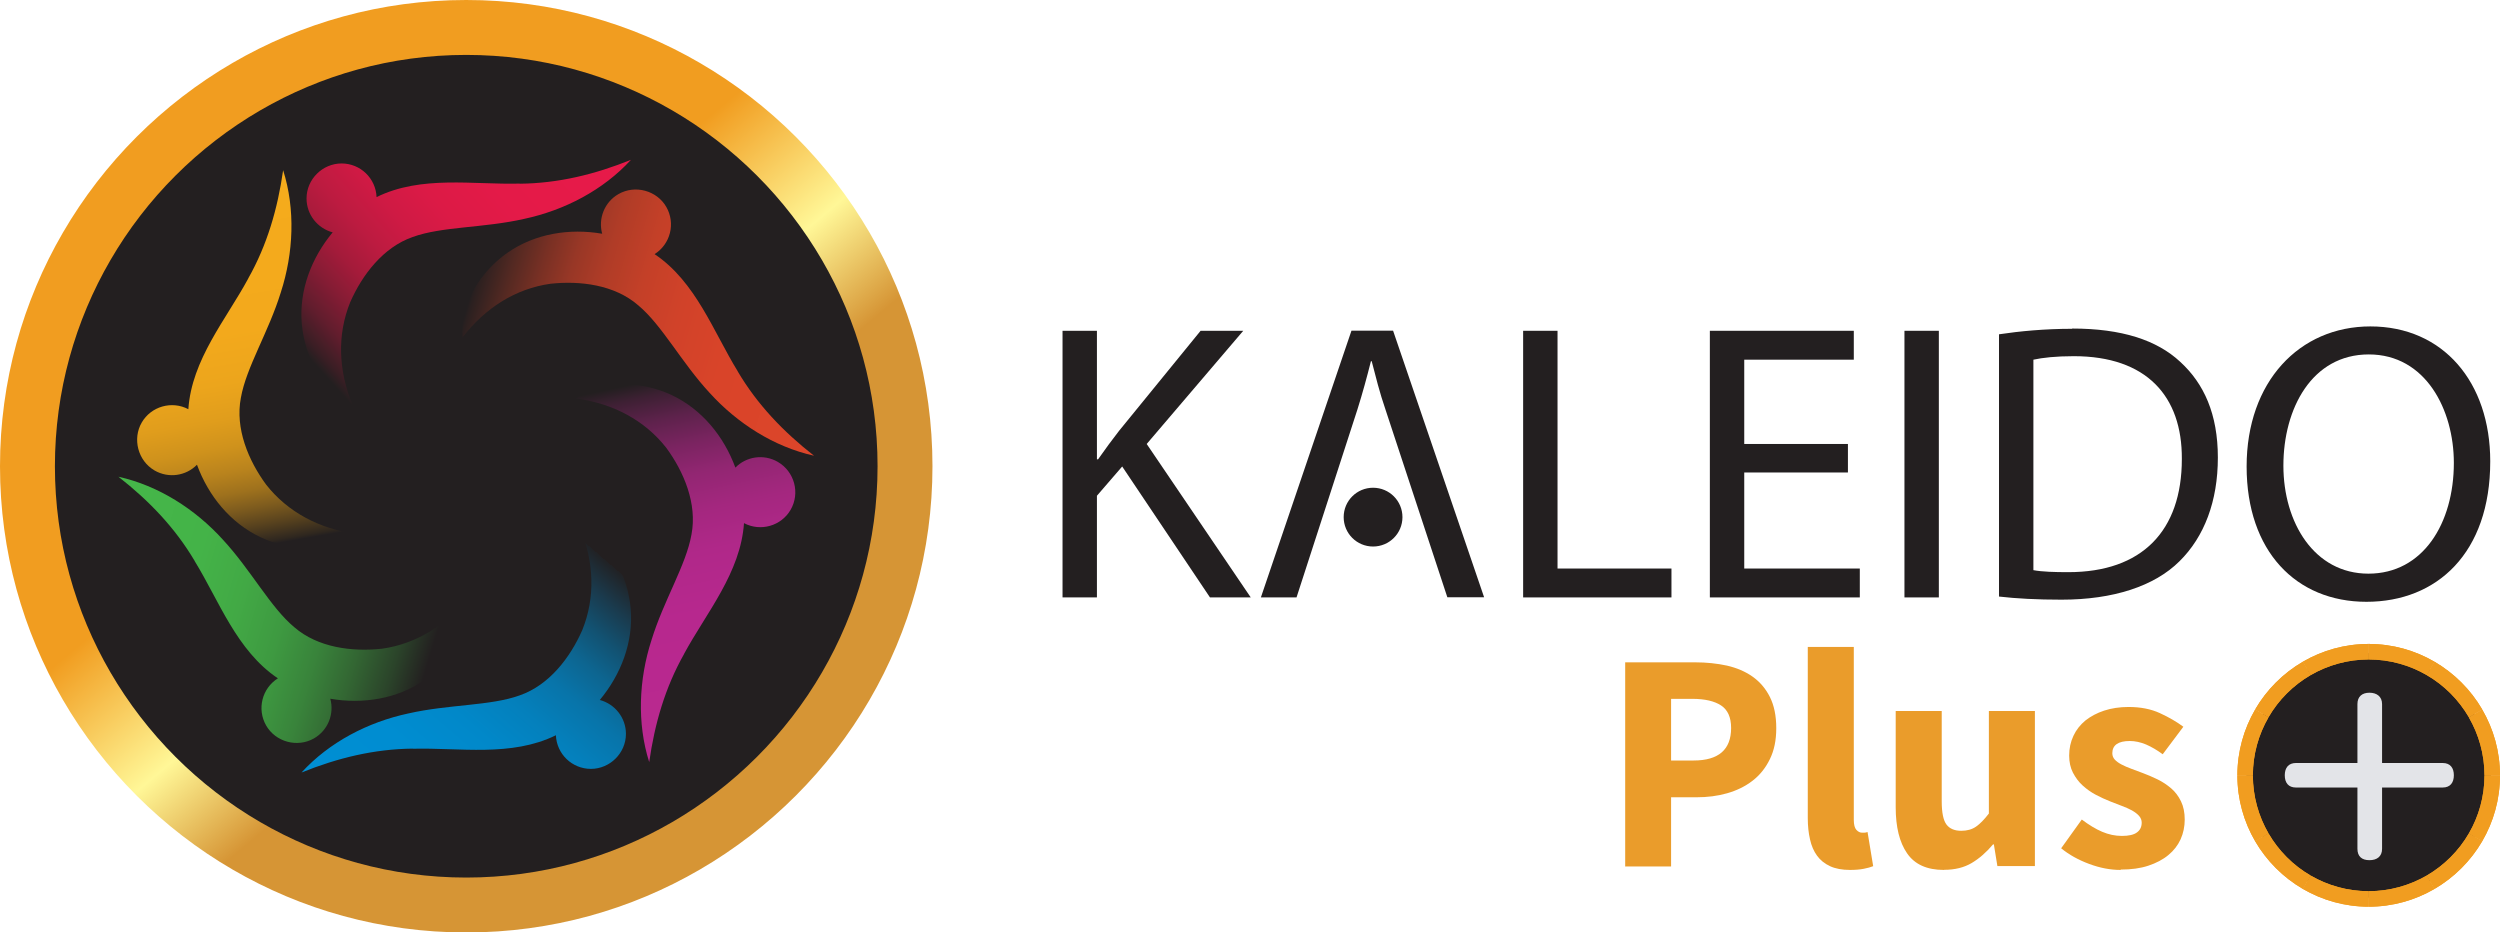
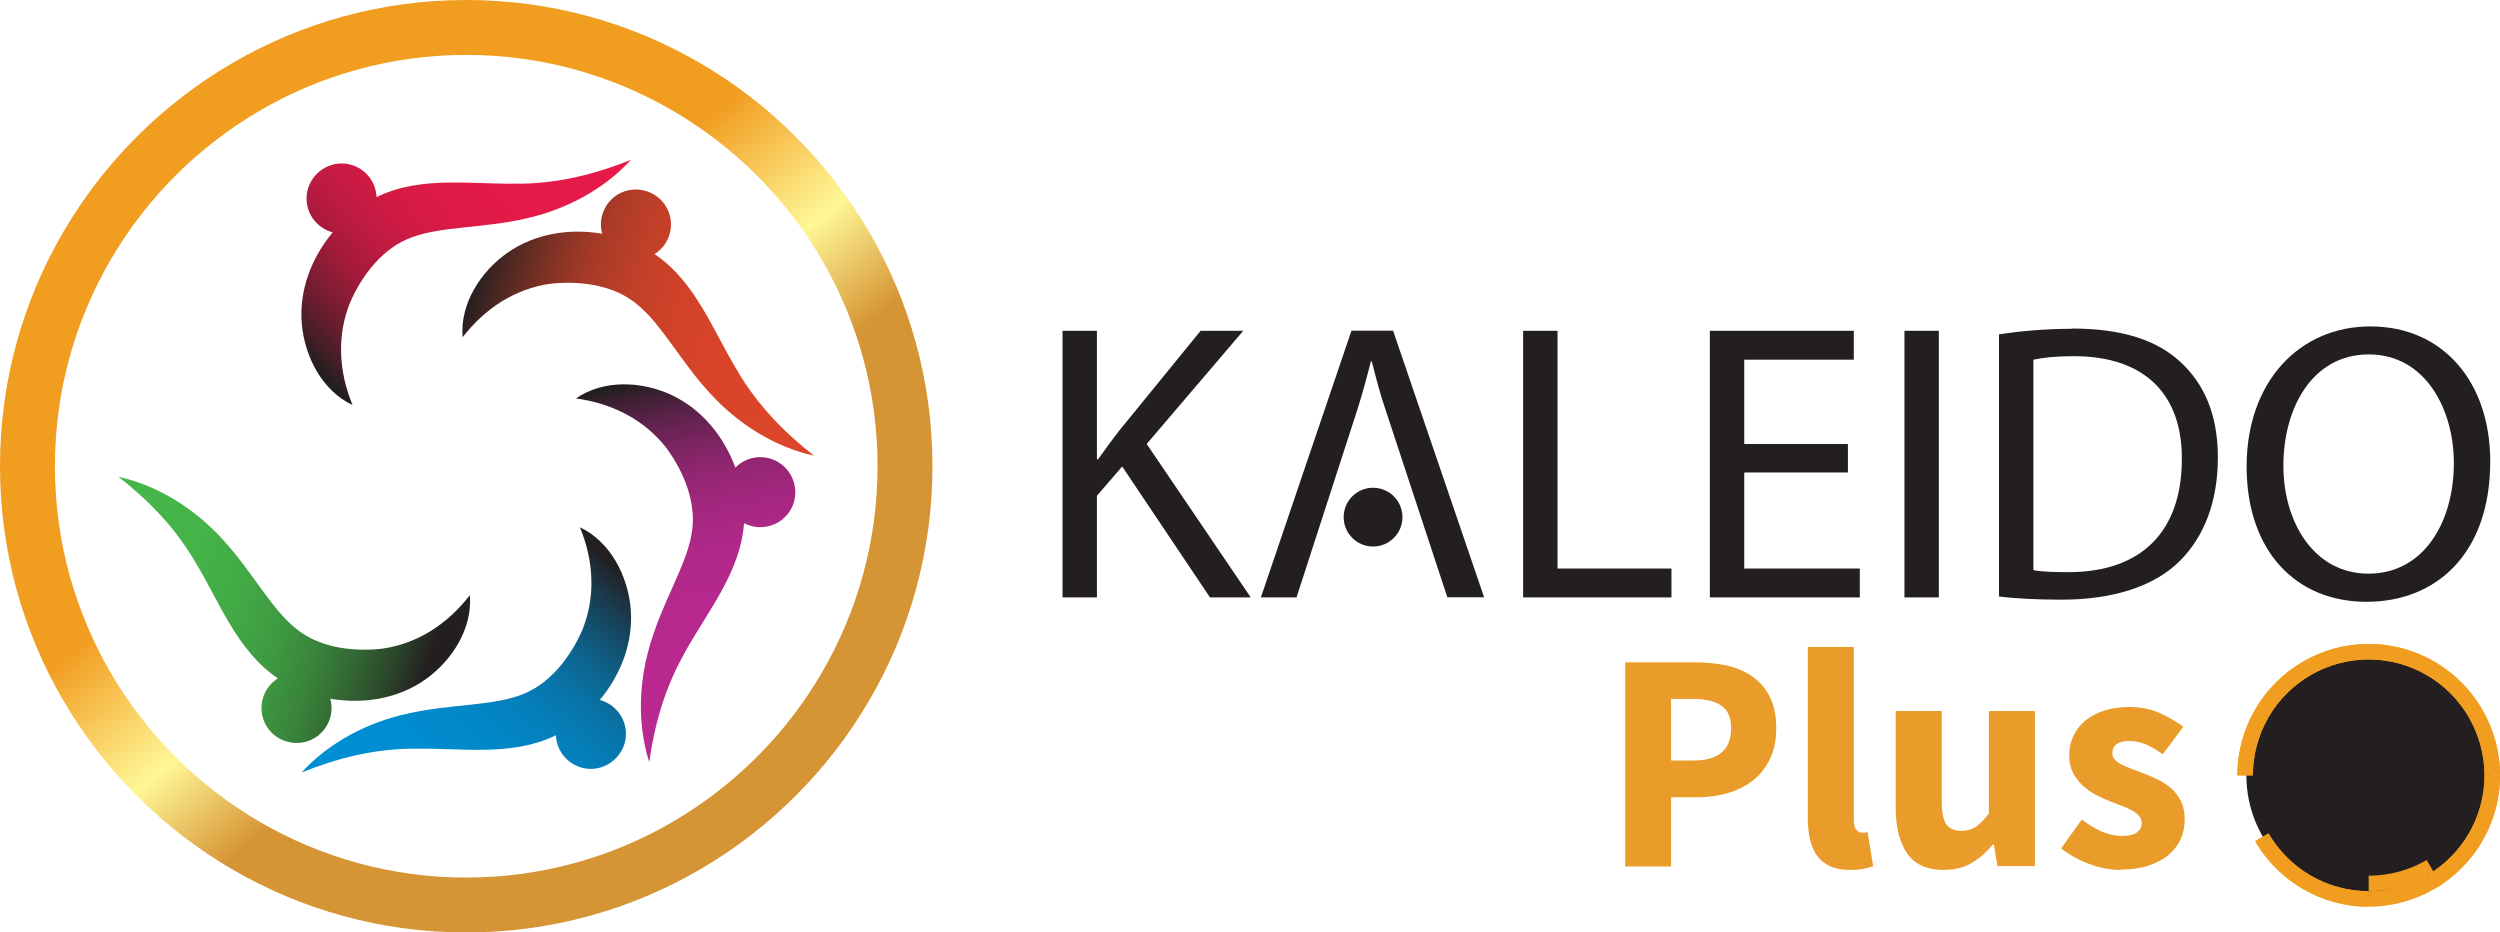
<svg xmlns="http://www.w3.org/2000/svg" id="Layer_2" data-name="Layer 2" viewBox="0 0 199.9 74.56">
  <defs>
    <style>
      .cls-1 {
        fill: #ea9c2b;
      }

      .cls-2 {
        fill: #f19d20;
      }

      .cls-3 {
        fill: url(#linear-gradient-7);
      }

      .cls-4 {
        fill: url(#linear-gradient-5);
      }

      .cls-5 {
        fill: url(#linear-gradient-6);
      }

      .cls-6 {
        fill: url(#linear-gradient-4);
      }

      .cls-7 {
        fill: url(#linear-gradient-3);
      }

      .cls-8 {
        fill: url(#linear-gradient-2);
      }

      .cls-9 {
        fill: #231f20;
      }

      .cls-10 {
        fill: url(#linear-gradient);
      }

      .cls-11 {
        fill: #e3e4e8;
      }
    </style>
    <linearGradient id="linear-gradient" x1="61.23" y1="65.82" x2="13.33" y2="8.74" gradientUnits="userSpaceOnUse">
      <stop offset=".34" stop-color="#d69535" />
      <stop offset=".46" stop-color="#fff797" />
      <stop offset=".62" stop-color="#f19d20" />
    </linearGradient>
    <linearGradient id="linear-gradient-2" x1="49.78" y1="45.97" x2="29.96" y2="69.03" gradientUnits="userSpaceOnUse">
      <stop offset="0" stop-color="#231f20" />
      <stop offset="0" stop-color="#212225" />
      <stop offset=".08" stop-color="#1a3b4e" />
      <stop offset=".16" stop-color="#125272" />
      <stop offset=".24" stop-color="#0d6590" />
      <stop offset=".33" stop-color="#0874a9" />
      <stop offset=".44" stop-color="#0480bc" />
      <stop offset=".56" stop-color="#0188c9" />
      <stop offset=".71" stop-color="#008dd1" />
      <stop offset="1" stop-color="#008fd4" />
    </linearGradient>
    <linearGradient id="linear-gradient-3" x1="33.96" y1="54.02" x2="9.03" y2="46.54" gradientUnits="userSpaceOnUse">
      <stop offset="0" stop-color="#231f20" />
      <stop offset=".1" stop-color="#2b442a" />
      <stop offset=".22" stop-color="#336733" />
      <stop offset=".34" stop-color="#39843b" />
      <stop offset=".47" stop-color="#3e9a41" />
      <stop offset=".61" stop-color="#42a945" />
      <stop offset=".77" stop-color="#44b348" />
      <stop offset="1" stop-color="#45b649" />
    </linearGradient>
    <linearGradient id="linear-gradient-4" x1="20.53" y1="43.72" x2="15.71" y2="15.84" gradientUnits="userSpaceOnUse">
      <stop offset="0" stop-color="#231f20" />
      <stop offset=".01" stop-color="#2f271f" />
      <stop offset=".06" stop-color="#58421e" />
      <stop offset=".11" stop-color="#7d5b1e" />
      <stop offset=".16" stop-color="#9e711d" />
      <stop offset=".22" stop-color="#b9831d" />
      <stop offset=".29" stop-color="#cf921c" />
      <stop offset=".37" stop-color="#e09d1c" />
      <stop offset=".47" stop-color="#eca51c" />
      <stop offset=".61" stop-color="#f3a91c" />
      <stop offset="1" stop-color="#f5ab1c" />
    </linearGradient>
    <linearGradient id="linear-gradient-5" x1="23.07" y1="26.82" x2="44.2" y2="7.65" gradientUnits="userSpaceOnUse">
      <stop offset="0" stop-color="#231f20" />
      <stop offset=".03" stop-color="#391e24" />
      <stop offset=".1" stop-color="#611d2d" />
      <stop offset=".18" stop-color="#851c34" />
      <stop offset=".26" stop-color="#a41b3a" />
      <stop offset=".35" stop-color="#bc1b40" />
      <stop offset=".45" stop-color="#cf1a44" />
      <stop offset=".56" stop-color="#dc1a46" />
      <stop offset=".71" stop-color="#e41a48" />
      <stop offset="1" stop-color="#e71a49" />
    </linearGradient>
    <linearGradient id="linear-gradient-6" x1="38.62" y1="20.11" x2="66.39" y2="28.2" gradientUnits="userSpaceOnUse">
      <stop offset="0" stop-color="#231f20" />
      <stop offset=".01" stop-color="#2b2020" />
      <stop offset=".09" stop-color="#542922" />
      <stop offset=".17" stop-color="#793024" />
      <stop offset=".25" stop-color="#983726" />
      <stop offset=".34" stop-color="#b03c27" />
      <stop offset=".45" stop-color="#c44028" />
      <stop offset=".57" stop-color="#d14229" />
      <stop offset=".72" stop-color="#d94429" />
      <stop offset="1" stop-color="#dc452a" />
    </linearGradient>
    <linearGradient id="linear-gradient-7" x1="53.41" y1="30.11" x2="59.72" y2="59.17" gradientUnits="userSpaceOnUse">
      <stop offset="0" stop-color="#231f20" />
      <stop offset=".04" stop-color="#3d2033" />
      <stop offset=".11" stop-color="#5e224c" />
      <stop offset=".19" stop-color="#7b2461" />
      <stop offset=".27" stop-color="#922672" />
      <stop offset=".37" stop-color="#a4277f" />
      <stop offset=".48" stop-color="#b02889" />
      <stop offset=".64" stop-color="#b7288e" />
      <stop offset="1" stop-color="#ba2990" />
    </linearGradient>
  </defs>
  <g id="Layer_1-2" data-name="Layer 1">
    <g>
-       <circle class="cls-9" cx="37.28" cy="37.28" r="34.72" />
      <path class="cls-10" d="M69.53,18.6c-3.27-5.62-7.96-10.31-13.57-13.57C50.46,1.83,44.08,0,37.28,0h0c-6.8,0-13.18,1.83-18.68,5.03-5.62,3.27-10.31,7.96-13.57,13.57C1.83,24.1,0,30.48,0,37.28h0c0,6.8,1.83,13.18,5.03,18.68,3.27,5.62,7.96,10.31,13.57,13.57,5.5,3.2,11.88,5.03,18.68,5.03h0c6.8,0,13.18-1.83,18.68-5.03,5.62-3.27,10.31-7.96,13.57-13.57,3.2-5.5,5.03-11.88,5.03-18.68h0c0-6.8-1.83-13.18-5.03-18.68ZM65.73,53.76c-2.88,4.96-7.02,9.09-11.97,11.97-4.85,2.82-10.48,4.44-16.48,4.44h0c-6,0-11.63-1.62-16.48-4.44-4.96-2.88-9.09-7.02-11.97-11.97-2.82-4.85-4.44-10.48-4.44-16.48h0c0-6,1.62-11.63,4.44-16.48,2.88-4.96,7.02-9.09,11.97-11.97,4.85-2.82,10.48-4.44,16.48-4.44h0c6,0,11.63,1.62,16.48,4.44,4.96,2.88,9.09,7.02,11.97,11.97,2.82,4.85,4.44,10.48,4.44,16.48h0c0,6-1.62,11.63-4.44,16.48Z" />
      <g>
        <path class="cls-8" d="M33,59.87c3.72-.1,7.88.68,11.45-1.08.06,1.5,1.29,2.69,2.8,2.69s2.8-1.25,2.8-2.8c0-1.3-.89-2.39-2.09-2.71,1.69-2.03,2.7-4.63,2.47-7.31-.23-2.63-1.63-5.35-4.06-6.5,1.14,2.77,1.24,5.62.19,8.22-.96,2.19-2.64,4.4-5,5.22-2.33.85-5.67.71-8.92,1.45-3.22.69-6.32,2.3-8.53,4.72,2.9-1.17,5.82-1.88,8.89-1.91Z" />
        <path class="cls-7" d="M15.57,44.87c1.95,3.17,3.35,7.16,6.65,9.37-1.27.8-1.69,2.46-.94,3.77s2.49,1.8,3.83,1.03c1.13-.65,1.63-1.97,1.3-3.17,2.6.45,5.36.02,7.56-1.51,2.16-1.51,3.82-4.09,3.6-6.77-1.83,2.37-4.25,3.89-7.02,4.28-2.38.26-5.13-.08-7.02-1.72-1.91-1.59-3.45-4.56-5.71-7-2.21-2.44-5.15-4.32-8.35-5.03,2.46,1.92,4.54,4.1,6.1,6.74Z" />
-         <path class="cls-6" d="M19.85,22.27c-1.77,3.27-4.52,6.48-4.79,10.45-1.32-.7-2.98-.23-3.73,1.07s-.31,3.05,1.03,3.83c1.13.65,2.52.43,3.39-.46.91,2.48,2.66,4.65,5.09,5.8,2.39,1.12,5.45,1.26,7.66-.27-2.97-.4-5.49-1.74-7.22-3.94-1.42-1.93-2.49-4.49-2.02-6.94.43-2.45,2.22-5.26,3.2-8.45,1.01-3.13,1.17-6.62.18-9.75-.44,3.09-1.28,5.98-2.79,8.65Z" />
        <path class="cls-4" d="M41.56,14.68c-3.72.1-7.88-.68-11.45,1.08-.06-1.5-1.29-2.69-2.8-2.69s-2.8,1.25-2.8,2.8c0,1.3.89,2.39,2.09,2.71-1.69,2.03-2.7,4.63-2.47,7.31.23,2.63,1.63,5.35,4.06,6.5-1.14-2.77-1.24-5.62-.19-8.22.96-2.19,2.64-4.4,5-5.22,2.33-.85,5.67-.71,8.92-1.45,3.22-.69,6.32-2.3,8.53-4.72-2.9,1.17-5.82,1.88-8.89,1.91Z" />
        <path class="cls-5" d="M58.99,29.69c-1.95-3.17-3.35-7.16-6.65-9.37,1.27-.8,1.69-2.46.94-3.77s-2.49-1.8-3.83-1.03c-1.13.65-1.63,1.97-1.3,3.17-2.6-.45-5.36-.02-7.56,1.51-2.16,1.51-3.82,4.09-3.6,6.77,1.83-2.37,4.25-3.89,7.02-4.28,2.38-.26,5.13.08,7.02,1.72,1.91,1.59,3.45,4.56,5.71,7,2.21,2.44,5.15,4.32,8.35,5.03-2.46-1.92-4.54-4.1-6.1-6.74Z" />
        <path class="cls-3" d="M54.7,52.28c1.77-3.27,4.52-6.48,4.79-10.45,1.32.7,2.98.23,3.73-1.07.77-1.34.31-3.05-1.03-3.83-1.13-.65-2.52-.43-3.39.46-.91-2.48-2.66-4.65-5.09-5.8-2.39-1.12-5.45-1.26-7.66.27,2.97.4,5.49,1.74,7.22,3.94,1.42,1.93,2.49,4.49,2.02,6.94-.43,2.45-2.22,5.26-3.2,8.45-1.01,3.13-1.17,6.62-.18,9.75.44-3.09,1.28-5.98,2.79-8.65Z" />
      </g>
    </g>
    <g>
      <g>
        <path class="cls-9" d="M99.42,26.45h-3.42l-6.52,8c-.54.7-1.11,1.46-1.68,2.28h-.09v-10.28h-2.75v21.32h2.75v-8.13l2.02-2.34,7.02,10.47h3.26l-8.32-12.27,7.72-9.05Z" />
        <path class="cls-9" d="M108.06,26.45l-7.24,21.32h2.85l4.87-15.03c.41-1.3.76-2.59,1.08-3.86h.06c.32,1.23.63,2.5,1.11,3.89l4.94,14.99h2.94l-7.28-21.32h-3.32Z" />
        <polygon class="cls-9" points="124.54 26.45 121.79 26.45 121.79 47.77 133.65 47.77 133.65 45.46 124.54 45.46 124.54 26.45" />
        <polygon class="cls-9" points="139.47 37.78 147.76 37.78 147.76 35.5 139.47 35.5 139.47 28.76 148.23 28.76 148.23 26.45 136.72 26.45 136.72 47.77 148.71 47.77 148.71 45.46 139.47 45.46 139.47 37.78" />
        <rect class="cls-9" x="152.28" y="26.45" width="2.75" height="21.32" />
        <path class="cls-9" d="M165.69,26.29c-2.18,0-4.18.19-5.85.44v20.97c1.39.16,3.04.25,5,.25,4.14,0,7.43-1.08,9.43-3.07,1.99-1.96,3.07-4.81,3.07-8.29s-1.11-5.92-3.01-7.66c-1.87-1.74-4.68-2.66-8.64-2.66ZM165.37,45.75c-1.08,0-2.09-.03-2.78-.16v-16.83c.73-.16,1.8-.28,3.23-.28,5.82,0,8.67,3.2,8.64,8.22,0,5.76-3.19,9.05-9.08,9.05Z" />
        <path class="cls-9" d="M189.54,26.1c-5.69,0-9.9,4.43-9.9,11.2s3.95,10.82,9.58,10.82,9.9-3.89,9.9-11.23c0-6.33-3.76-10.79-9.59-10.79ZM189.38,45.87c-4.33,0-6.8-4.08-6.8-8.64s2.28-8.89,6.83-8.89,6.8,4.43,6.8,8.67c0,4.84-2.47,8.86-6.83,8.86Z" />
        <path class="cls-9" d="M109.79,39c-1.3,0-2.35,1.05-2.35,2.35s1.05,2.35,2.35,2.35,2.35-1.05,2.35-2.35-1.05-2.35-2.35-2.35Z" />
      </g>
      <g>
        <path class="cls-1" d="M129.95,69.26v-16.3h5.6c.9,0,1.74.09,2.53.26.78.18,1.47.47,2.05.88.58.41,1.05.95,1.39,1.63.34.68.51,1.5.51,2.49s-.17,1.78-.51,2.48c-.34.7-.8,1.28-1.39,1.73-.58.45-1.26.78-2.03,1-.77.22-1.58.32-2.45.32h-2.03v5.53h-3.68ZM133.62,60.81h1.8c2,0,3-.87,3-2.6,0-.85-.27-1.45-.8-1.8s-1.3-.53-2.3-.53h-1.7v4.93Z" />
        <path class="cls-1" d="M147.93,69.56c-.63,0-1.17-.1-1.6-.3-.43-.2-.78-.48-1.04-.84-.26-.36-.45-.79-.56-1.3-.12-.51-.18-1.08-.18-1.71v-13.68h3.68v13.83c0,.38.07.65.21.8.14.15.29.22.44.22h.21c.06,0,.14-.02.24-.05l.45,2.73c-.2.08-.45.15-.76.21-.31.06-.67.09-1.09.09Z" />
        <path class="cls-1" d="M155.43,69.56c-1.35,0-2.33-.44-2.94-1.33-.61-.88-.91-2.11-.91-3.68v-7.7h3.68v7.23c0,.9.13,1.52.38,1.85.25.33.64.5,1.18.5.47,0,.86-.11,1.18-.33.32-.22.66-.57,1.03-1.05v-8.2h3.68v12.4h-3l-.28-1.73h-.07c-.53.63-1.1,1.13-1.71,1.49-.61.36-1.34.54-2.19.54Z" />
        <path class="cls-1" d="M169.56,69.56c-.82,0-1.65-.16-2.51-.48-.86-.32-1.6-.73-2.24-1.25l1.65-2.3c.57.43,1.11.76,1.63.98.52.22,1.04.33,1.58.33s.95-.09,1.2-.28c.25-.18.38-.44.38-.78,0-.2-.07-.38-.21-.54-.14-.16-.33-.3-.57-.44-.24-.13-.51-.25-.81-.36-.3-.11-.61-.23-.93-.36-.38-.15-.77-.33-1.15-.53-.38-.2-.73-.45-1.05-.74-.32-.29-.57-.63-.78-1.03-.2-.39-.3-.85-.3-1.36,0-.57.11-1.09.34-1.58.22-.48.55-.89.96-1.23.42-.33.92-.6,1.5-.79.58-.19,1.23-.29,1.95-.29.95,0,1.78.16,2.5.49.72.33,1.34.69,1.88,1.09l-1.65,2.2c-.45-.33-.89-.59-1.33-.78-.43-.18-.87-.28-1.3-.28-.93,0-1.4.33-1.4.98,0,.2.07.37.2.51.13.14.31.27.54.39.23.12.48.23.78.34.29.11.6.22.91.34.4.15.8.32,1.19.51.39.19.75.43,1.08.71.33.28.59.63.79,1.04.2.41.3.9.3,1.46s-.11,1.09-.33,1.58c-.22.48-.54.9-.98,1.26-.43.36-.97.64-1.6.85-.63.21-1.37.31-2.2.31Z" />
      </g>
      <g>
        <circle class="cls-9" cx="189.4" cy="62" r="9.78" />
        <g>
          <path class="cls-2" d="M184.76,53.98l-.62-1.07c-1.58.92-2.9,2.24-3.82,3.82l1.07.62c.81-1.4,1.98-2.56,3.37-3.37Z" />
-           <path class="cls-2" d="M189.4,71.26v1.24c1.92,0,3.71-.52,5.26-1.42l-.62-1.07c-1.37.79-2.95,1.25-4.64,1.25Z" />
+           <path class="cls-2" d="M189.4,71.26c1.92,0,3.71-.52,5.26-1.42l-.62-1.07c-1.37.79-2.95,1.25-4.64,1.25Z" />
          <path class="cls-2" d="M189.4,71.26c-1.69,0-3.28-.46-4.64-1.25l-.62,1.07c1.55.9,3.34,1.42,5.26,1.42h0v-1.24s0,0,0,0Z" />
          <path class="cls-2" d="M181.39,66.64l-1.07.62c.92,1.58,2.24,2.9,3.82,3.82l.62-1.07c-1.4-.81-2.56-1.98-3.37-3.37Z" />
          <path class="cls-2" d="M194.04,70.01l.62,1.07c1.58-.92,2.9-2.24,3.82-3.82l-1.07-.62c-.81,1.4-1.98,2.56-3.37,3.37Z" />
          <path class="cls-2" d="M198.66,62h0s1.24,0,1.24,0h0c0-1.92-.52-3.71-1.42-5.26l-1.07.62c.79,1.37,1.25,2.95,1.25,4.64Z" />
          <path class="cls-2" d="M198.66,62c0,1.69-.46,3.28-1.25,4.64l1.07.62c.9-1.55,1.42-3.34,1.42-5.26h-1.24Z" />
          <path class="cls-2" d="M197.41,57.35l1.07-.62c-.92-1.58-2.24-2.9-3.82-3.82l-.62,1.07c1.4.81,2.56,1.98,3.37,3.37Z" />
-           <path class="cls-2" d="M180.14,62h-1.24c0,1.92.52,3.71,1.42,5.26l1.07-.62c-.79-1.37-1.25-2.95-1.25-4.64Z" />
          <path class="cls-2" d="M194.04,53.98l.62-1.07c-1.55-.9-3.34-1.42-5.26-1.42v1.24c1.69,0,3.28.46,4.64,1.25Z" />
          <path class="cls-2" d="M180.14,62c0-1.69.46-3.28,1.25-4.64l-1.07-.62c-.9,1.55-1.42,3.34-1.42,5.26h0s1.24,0,1.24,0h0Z" />
          <path class="cls-2" d="M189.4,52.73h0v-1.24s0,0,0,0c-1.92,0-3.71.52-5.26,1.42l.62,1.07c1.37-.79,2.95-1.25,4.64-1.25Z" />
        </g>
        <g>
          <path class="cls-2" d="M184.76,53.98l-.62-1.07c-1.58.92-2.9,2.24-3.82,3.82l1.07.62c.81-1.4,1.98-2.56,3.37-3.37Z" />
          <path class="cls-2" d="M189.4,71.26v1.24c1.92,0,3.71-.52,5.26-1.42l-.62-1.07c-1.37.79-2.95,1.25-4.64,1.25Z" />
          <path class="cls-2" d="M189.4,71.26c-1.69,0-3.28-.46-4.64-1.25l-.62,1.07c1.55.9,3.34,1.42,5.26,1.42h0v-1.24s0,0,0,0Z" />
          <path class="cls-2" d="M181.39,66.64l-1.07.62c.92,1.58,2.24,2.9,3.82,3.82l.62-1.07c-1.4-.81-2.56-1.98-3.37-3.37Z" />
          <path class="cls-2" d="M194.04,70.01l.62,1.07c1.58-.92,2.9-2.24,3.82-3.82l-1.07-.62c-.81,1.4-1.98,2.56-3.37,3.37Z" />
          <path class="cls-2" d="M198.66,62h0s1.24,0,1.24,0h0c0-1.92-.52-3.71-1.42-5.26l-1.07.62c.79,1.37,1.25,2.95,1.25,4.64Z" />
          <path class="cls-2" d="M198.66,62c0,1.69-.46,3.28-1.25,4.64l1.07.62c.9-1.55,1.42-3.34,1.42-5.26h-1.24Z" />
          <path class="cls-2" d="M197.41,57.35l1.07-.62c-.92-1.58-2.24-2.9-3.82-3.82l-.62,1.07c1.4.81,2.56,1.98,3.37,3.37Z" />
-           <path class="cls-2" d="M180.14,62h-1.24c0,1.92.52,3.71,1.42,5.26l1.07-.62c-.79-1.37-1.25-2.95-1.25-4.64Z" />
          <path class="cls-2" d="M194.04,53.98l.62-1.07c-1.55-.9-3.34-1.42-5.26-1.42v1.24c1.69,0,3.28.46,4.64,1.25Z" />
          <path class="cls-2" d="M180.14,62c0-1.69.46-3.28,1.25-4.64l-1.07-.62c-.9,1.55-1.42,3.34-1.42,5.26h0s1.24,0,1.24,0h0Z" />
          <path class="cls-2" d="M189.4,52.73h0v-1.24s0,0,0,0c-1.92,0-3.71.52-5.26,1.42l.62,1.07c1.37-.79,2.95-1.25,4.64-1.25Z" />
        </g>
-         <path class="cls-11" d="M183.58,62.97c-.59,0-.89-.37-.89-.98s.31-.98.89-.98h4.92v-4.71c0-.61.38-.91.96-.91s1.01.3,1.01.91v4.71h4.85c.61,0,.89.4.89.98s-.28.98-.89.98h-4.85v4.9c0,.61-.4.91-1.01.91s-.96-.3-.96-.91v-4.9h-4.92Z" />
      </g>
    </g>
  </g>
</svg>